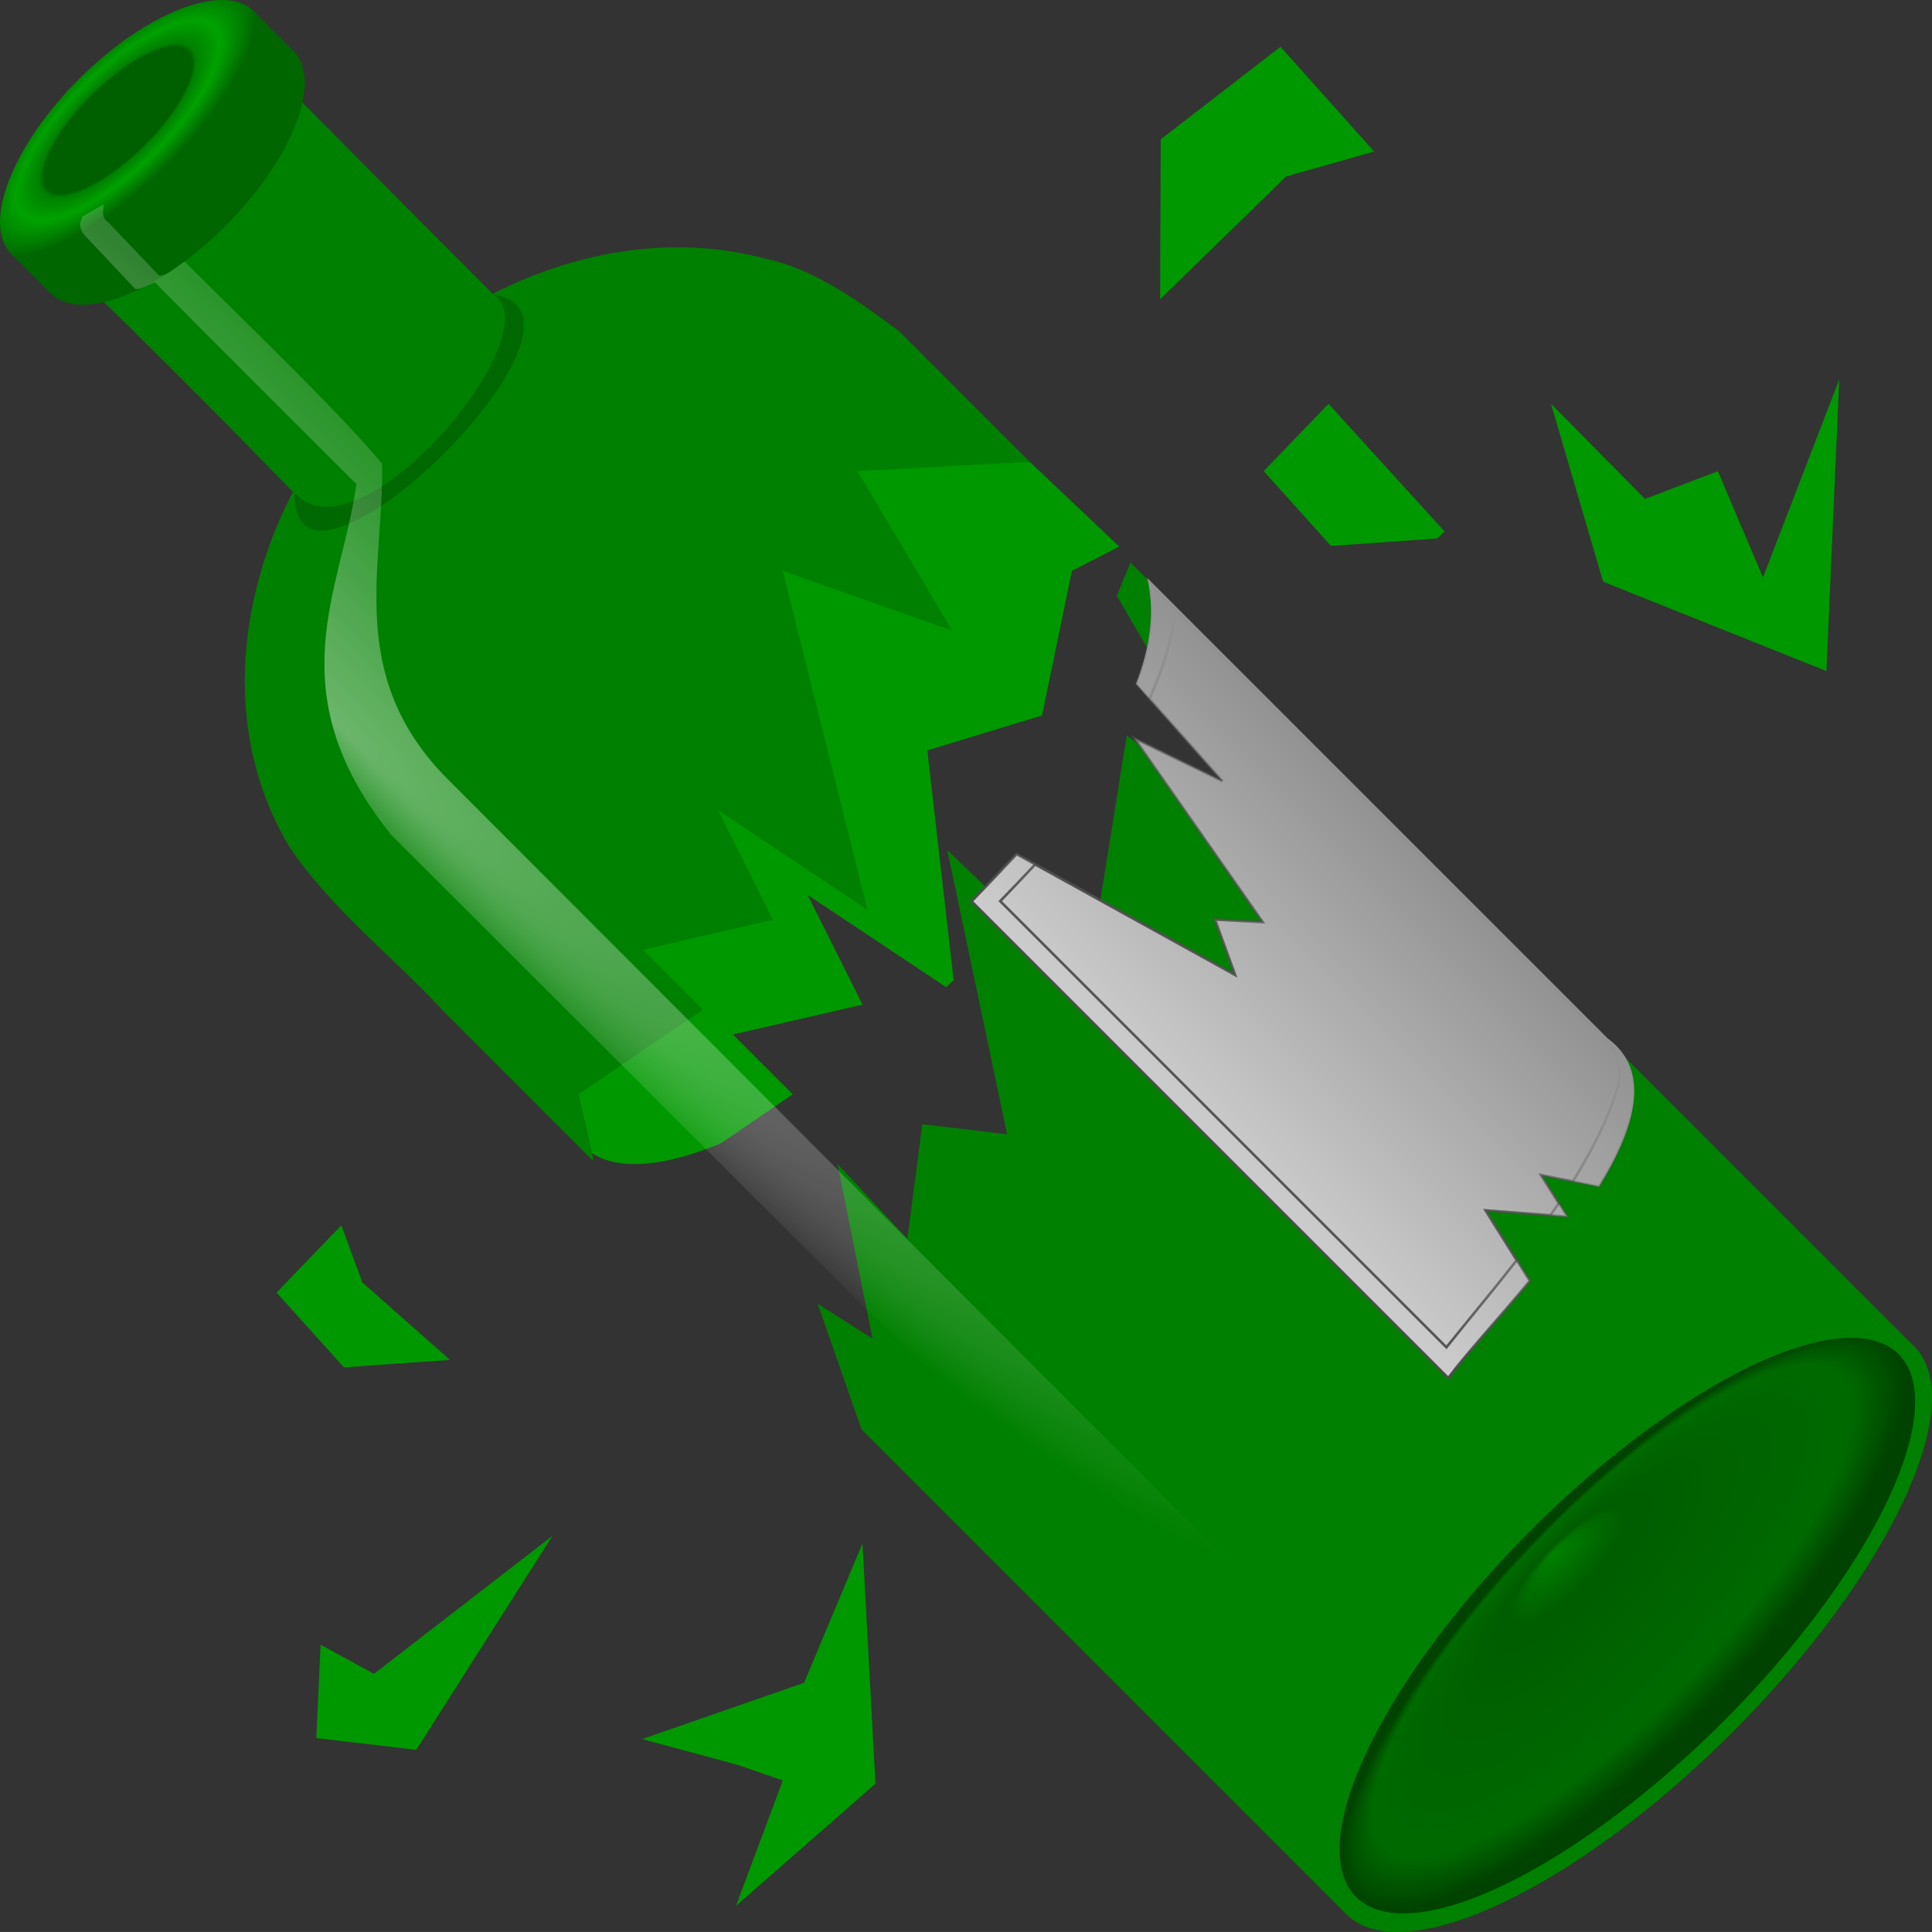
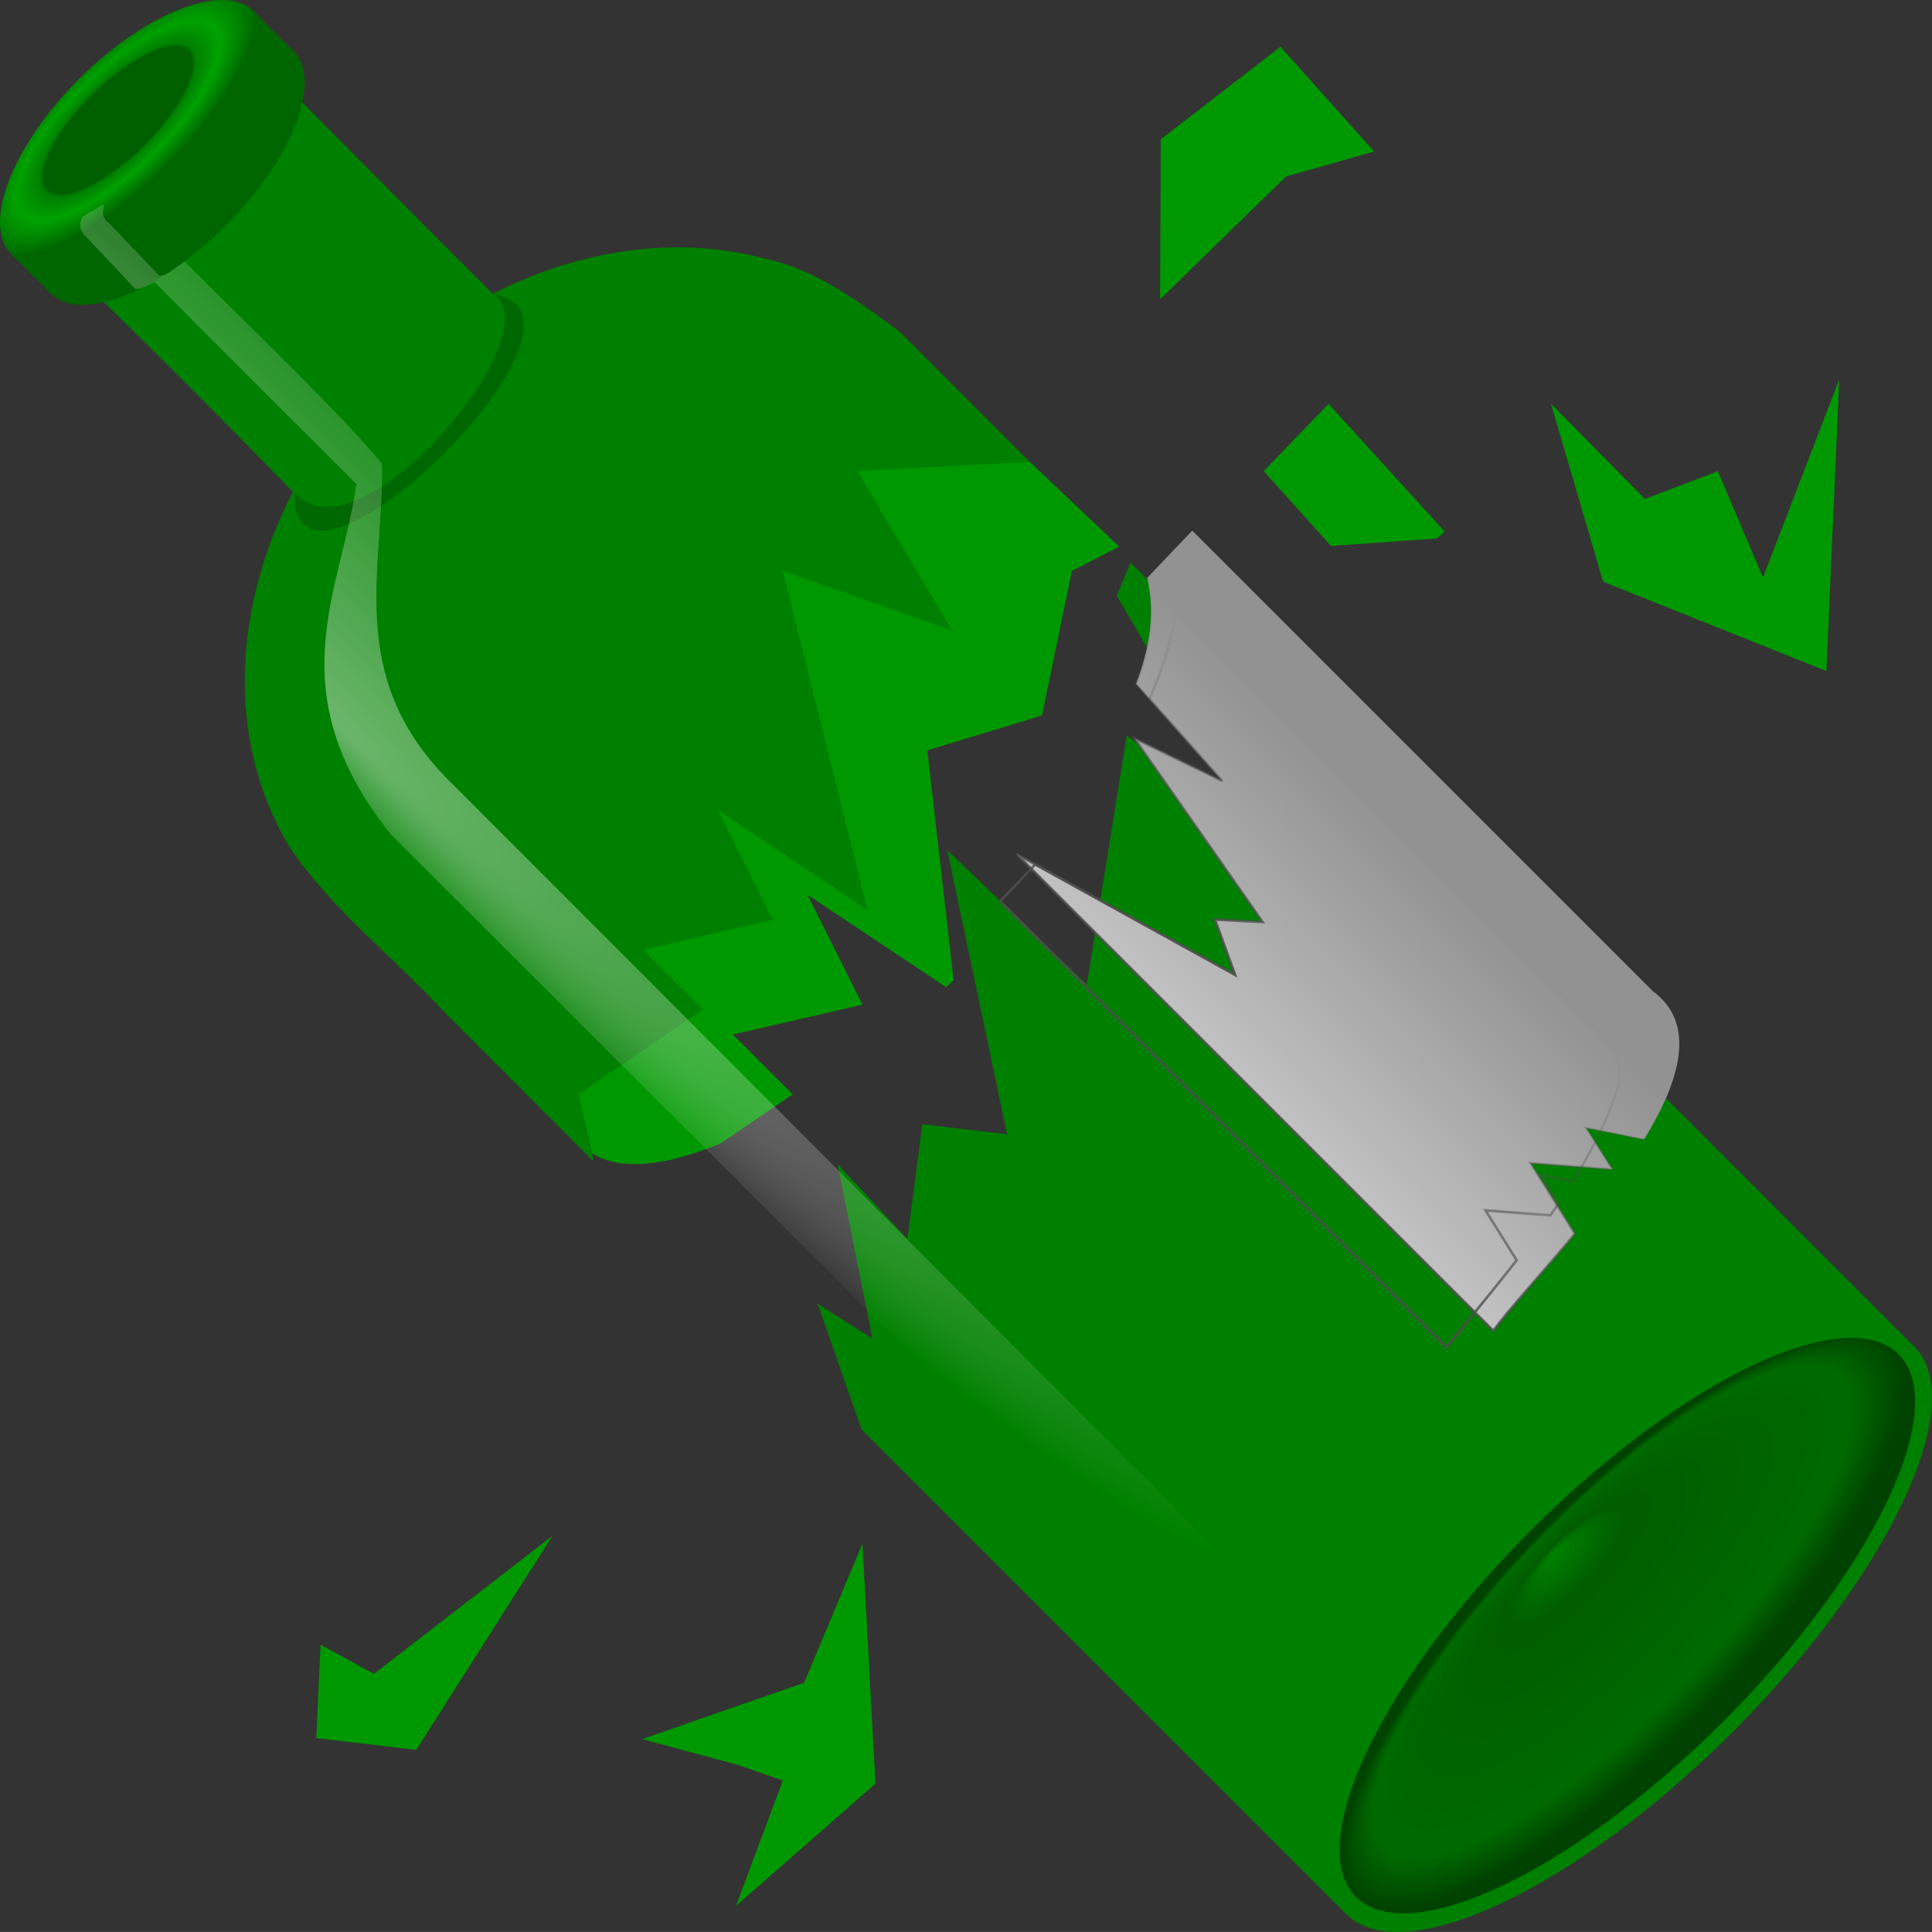
<svg xmlns="http://www.w3.org/2000/svg" version="1.1" viewBox="0 0 387.51 387.5">
  <rect x="0" y="0" width="387.51" height="387.5" fill="#333333" stroke="none" />
  <defs>
    <linearGradient id="a" x1="290.83" x2="429.83" y1="755.74" y2="755.74" gradientTransform="matrix(.363 -.363 .363 .363 -66.756 397.74)" gradientUnits="userSpaceOnUse">
      <stop stop-color="#4d4d4d" offset="0" />
      <stop stop-color="#4d4d4d" stop-opacity="0" offset="1" />
    </linearGradient>
    <linearGradient id="e" x1="268.71" x2="406.71" y1="648.26" y2="648.26" gradientTransform="matrix(.363 -.363 .363 .363 -19.586 428.5)" gradientUnits="userSpaceOnUse">
      <stop stop-color="#ccc" offset="0" />
      <stop stop-color="#929292" offset="1" />
    </linearGradient>
    <radialGradient id="d" cx="524.96" cy="838.21" r="266.68" fx="525.34" fy="620.53" gradientTransform="matrix(.201 -.207 .064 .063 243.82 725.94)" gradientUnits="userSpaceOnUse">
      <stop stop-color="#008100" offset="0" />
      <stop stop-color="#005d00" offset=".206" />
      <stop stop-color="#006a00" offset=".853" />
      <stop stop-color="#004300" offset="1" />
    </radialGradient>
    <radialGradient id="c" cx="297.34" cy="462.68" r="50.609" fx="331.03" fy="460.45" gradientTransform="matrix(-.628 .593 -3.708 -3.925 2060.1 2100.9)" gradientUnits="userSpaceOnUse">
      <stop stop-color="#fff" stop-opacity=".42" offset="0" />
      <stop stop-color="#fff" stop-opacity="0" offset="1" />
    </radialGradient>
    <radialGradient id="b" cx="409.92" cy="-9.281" r="67.141" gradientTransform="matrix(.39 -.383 .14 .142 -57.331 527.39)" gradientUnits="userSpaceOnUse">
      <stop stop-color="#006000" offset="0" />
      <stop stop-color="#006000" offset=".535" />
      <stop stop-color="#008000" offset=".563" />
      <stop stop-color="#00a200" offset=".731" />
      <stop stop-color="#060" offset="1" />
    </radialGradient>
  </defs>
  <g transform="translate(-77.582 -344.94)">
    <path transform="translate(77.582 344.94)" d="m206.53 92.625-44.03-3.625 19 32-34-12 20.5 62-33.5-14 20.5 27.5-35.5 0.5 11 16.5-14.5 18 2.719 11.781c5.5 3.607 14.714 2.676 25.812-1.938l14.47-9.84-12-12 26-6-11-22 27.781 18.5c0.498-0.47 1.003-0.928 1.5-1.406l-5.28-46.09 23-7 6-29 9.5-4.875z" fill="#009800" />
    <path transform="translate(77.582 344.94)" d="m50.5 10.375-40.062 40.063c16.05 15.541 32.954 32.384 48.312 48.218-11.515 22.194-13.888 49.304-0.688 71.224 8.434 12.52 20.636 21.86 30.844 32.9l29.974 30 0.12-0.28-3-13 25-17-12-12 26-6-11-22 30 20-17-68 34 12-19-32 34.53-1.875-26.12-26.125c-7.32-5.439-16.71-12.481-26.79-14.594-18.45-4.937-37.95-1.587-54.776 7.032-15.984-15.897-32.223-32.442-48.344-48.563zm176.25 102.46-2.75 6.66 28 48-26-20-8 50-28-27 12 57-17-2-3 23-14-15 7 35-11-7 8.81 25.22 97.19 97.19c11.33 11.32 46.02-4.99 77.47-36.44s47.76-66.14 36.44-77.47c-0.09-0.09-0.19-0.16-0.29-0.25l-156.87-156.91z" fill="#008000" />
    <path d="m93.426 360.79c-13.442 13.442-19.507 29.166-13.56 35.113 0.005 5e-3 0.01 0.01 0.015 0.015l-0.011 0.011 7.973 7.973 0.023-0.023c6.027 5.77 21.633-0.292 34.995-13.654 13.442-13.442 19.507-29.166 13.56-35.113-0.186-0.186-0.375-0.349-0.58-0.512l-6.79-6.79c-0.163-0.205-0.326-0.394-0.512-0.58-5.947-5.947-21.671 0.118-35.113 13.56z" fill="url(#b)" />
    <path d="m136.67 443.75c12.805 14.655 51.805-31.832 39.967-39.71 26.062 3.973-40.759 69.135-39.967 39.71z" fill="#004f00" fill-opacity=".476" />
    <path d="m94.129 388.37c-0.473 1.318-0.805 1.717 0.068 3.376l10.491 11.125c0.942 0.21 1.943-0.529 3.943-1.314 11.32 11.447 27.637 27.683 40.549 40.594l-0.159 0.113c-2.8 20.759-16.145 41.239 6.979 70.086 73.82 73.685 136.73 136.53 210.53 210.23 4.51-0.415 10.785-2.871 15.816-6.027-73.76-73.76-141.35-141.71-215.1-215.46-20.462-20.766-12.619-42.436-13.029-63.129-7.841-9.627-27.39-28.341-39.586-40.538-1.773 0.961-3.573 2.962-5.146 2.79l-10.082-10.585c-1.836-1.218-0.911-2.942-1.02-3.716z" fill="url(#c)" />
    <path d="m458.41 616.58a27.209 76.952 45 1 1-108.83 108.83 27.209 76.952 45 1 1 108.83-108.83z" fill="url(#d)" />
-     <path d="m307.68 460.85c1.653 7.006 0.501 14.212-2.254 21.257l17.346 19.512-17.678-8.618 25.743 36.88-9.568-0.508 4.044 11.115-43.819-24.24c-3.307 3.539-6.417 6.76-9.038 9.48l95.614 95.614c3.182-4.381 9.673-11.43 16.352-19.49l-8.883-14.142 16.418 1.26-5.281-8.331 11.645 2.32c7.278-11.881 10.569-23.265 1.724-29.743l-92.366-92.366z" fill="url(#e)" stroke="url(#a)" stroke-width=".513" />
+     <path d="m307.68 460.85c1.653 7.006 0.501 14.212-2.254 21.257l17.346 19.512-17.678-8.618 25.743 36.88-9.568-0.508 4.044 11.115-43.819-24.24l95.614 95.614c3.182-4.381 9.673-11.43 16.352-19.49l-8.883-14.142 16.418 1.26-5.281-8.331 11.645 2.32c7.278-11.881 10.569-23.265 1.724-29.743l-92.366-92.366z" fill="url(#e)" stroke="url(#a)" stroke-width=".513" />
    <path d="m313.38 467.39-0.044 0.221c-0.711 5.838-2.599 11.742-5.215 17.501l14.65 16.507-17.678-8.618 25.743 36.88-9.568-0.508 4.044 11.115-40.084-22.185c-2.308 2.484-4.674 4.939-7.027 7.38l89.493 89.493c4.396-5.483 9.312-11.343 14.098-17.457l-6.253-10.01 13.015 0.994c0.569-0.807 1.127-1.616 1.679-2.431l-3.558-5.635 6.386 1.26c3.826-6.141 7.045-12.472 9.038-18.937 1.079-4.523-0.82-9.387-4.773-11.844-28.124-27.769-55.869-55.911-83.947-83.726z" fill="none" stroke="url(#a)" stroke-width=".513" />
    <path d="m344.05 425.94-13 13.5 13.5 15 21.281-1.5 1.5-1.406z" fill="#009800" />
-     <path d="m146.06 590.7-13 13.5 13.5 15 21.281-1.5-17.592-15.548z" fill="#009800" />
    <path d="m141.89 674.83-0.862 18.722 20.041 2.365 27.328-42.928-35.803 27.682z" fill="#009800" />
    <path d="m388.67 425.92 10.452 35.692 44.79 17.921 2.579-58.484-15.297 39.703-9.049-21.299-14.627 5.566z" fill="#009800" />
    <path d="m225.21 727.2 27.971-24.511-2.608-48.172-11.705 27.947-32.5 11.297 19.141 5.156 9.087 3.144z" fill="#009800" />
    <path d="m353.2 375.33-18.79-21.009-24.008 18.566-0.135 32.084 25.289-24.641z" fill="#009800" />
  </g>
</svg>